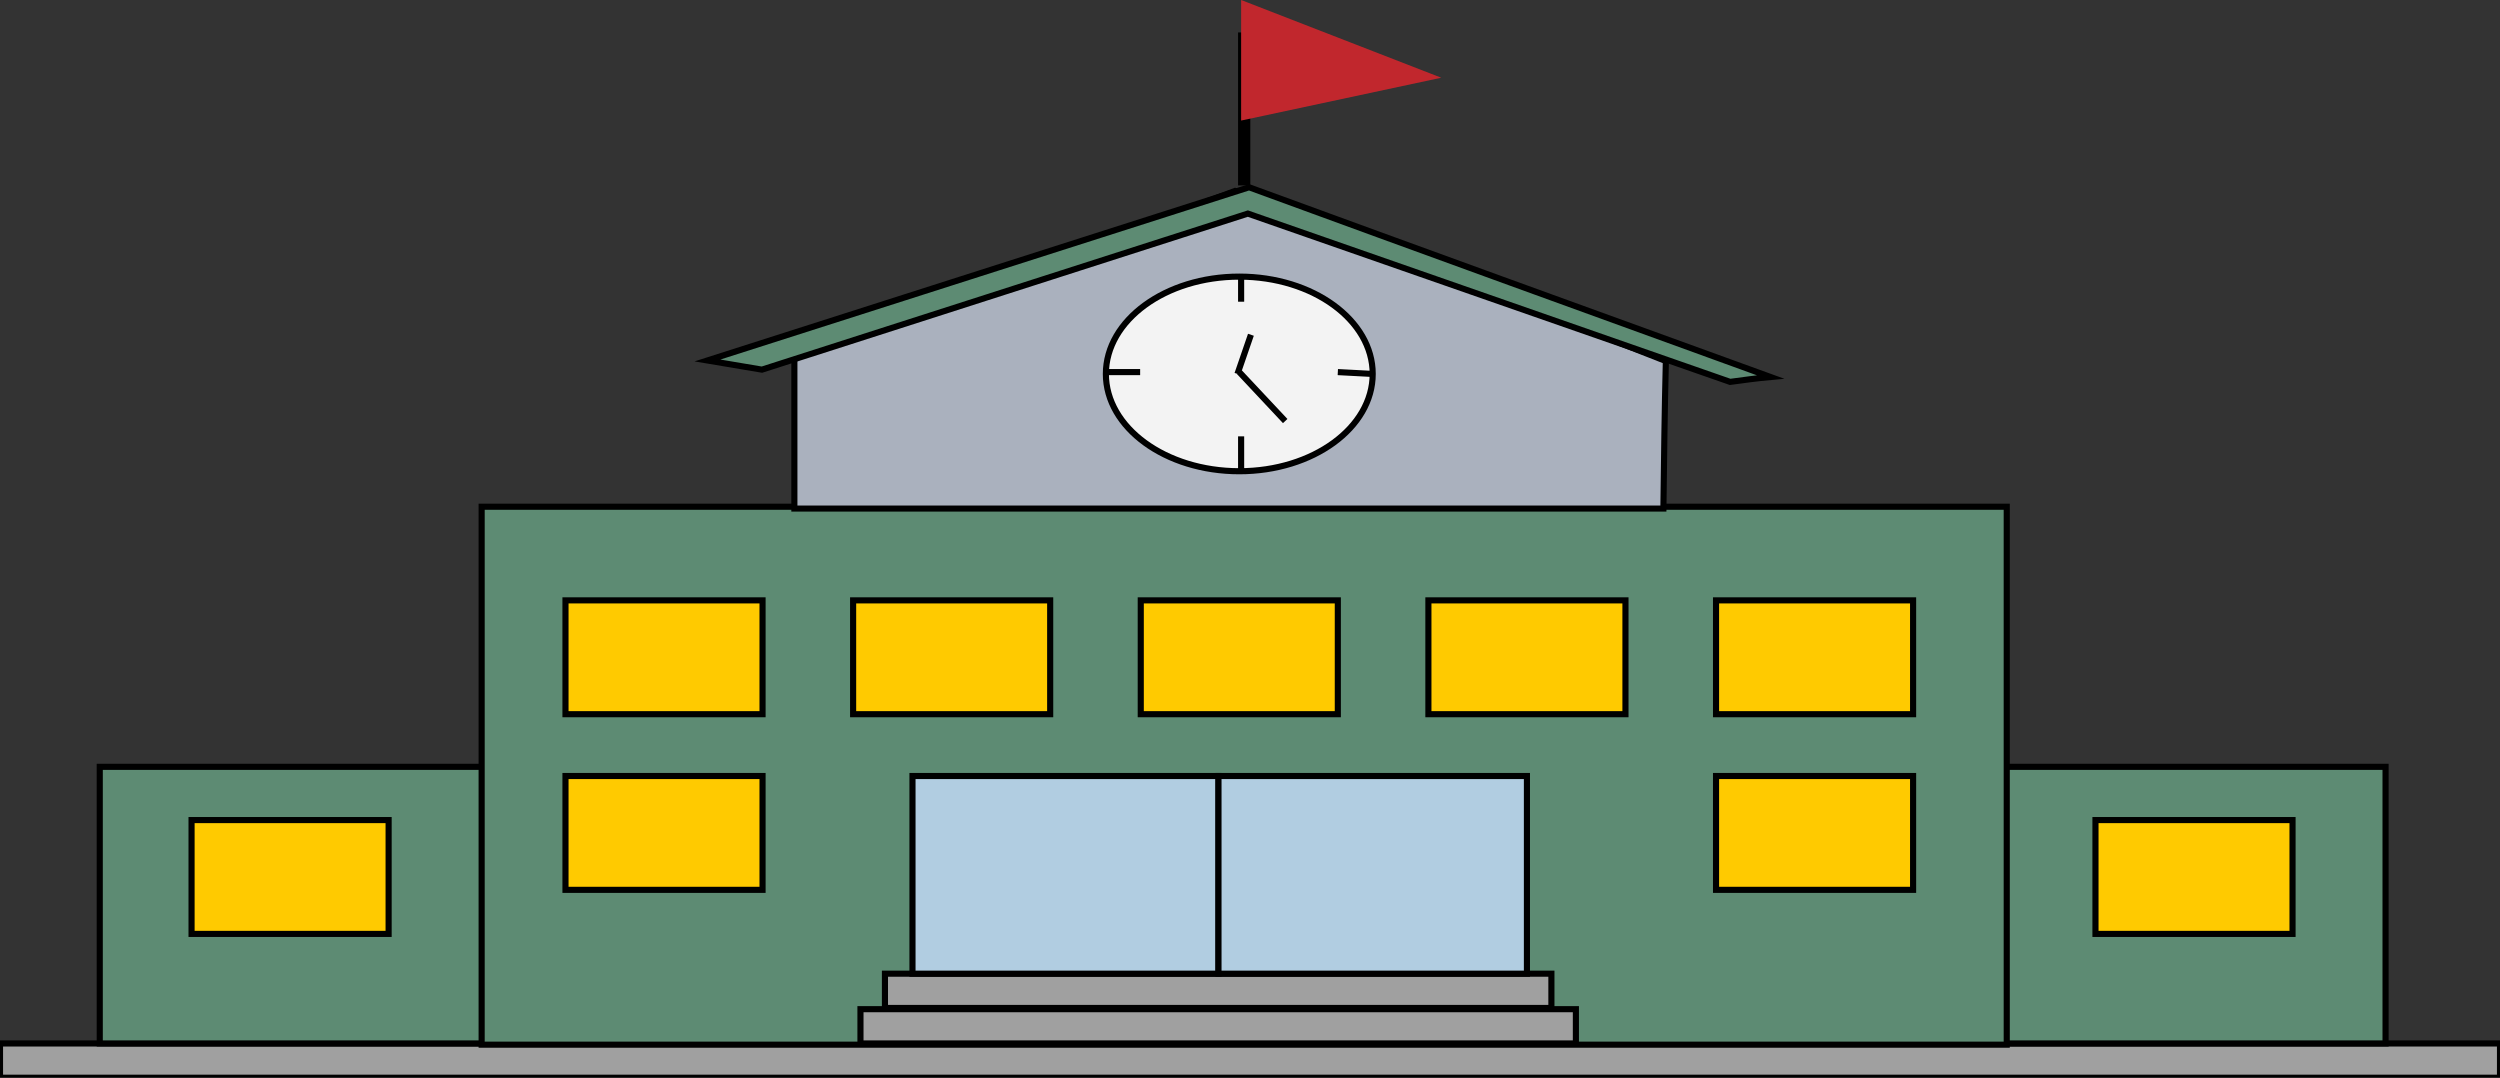
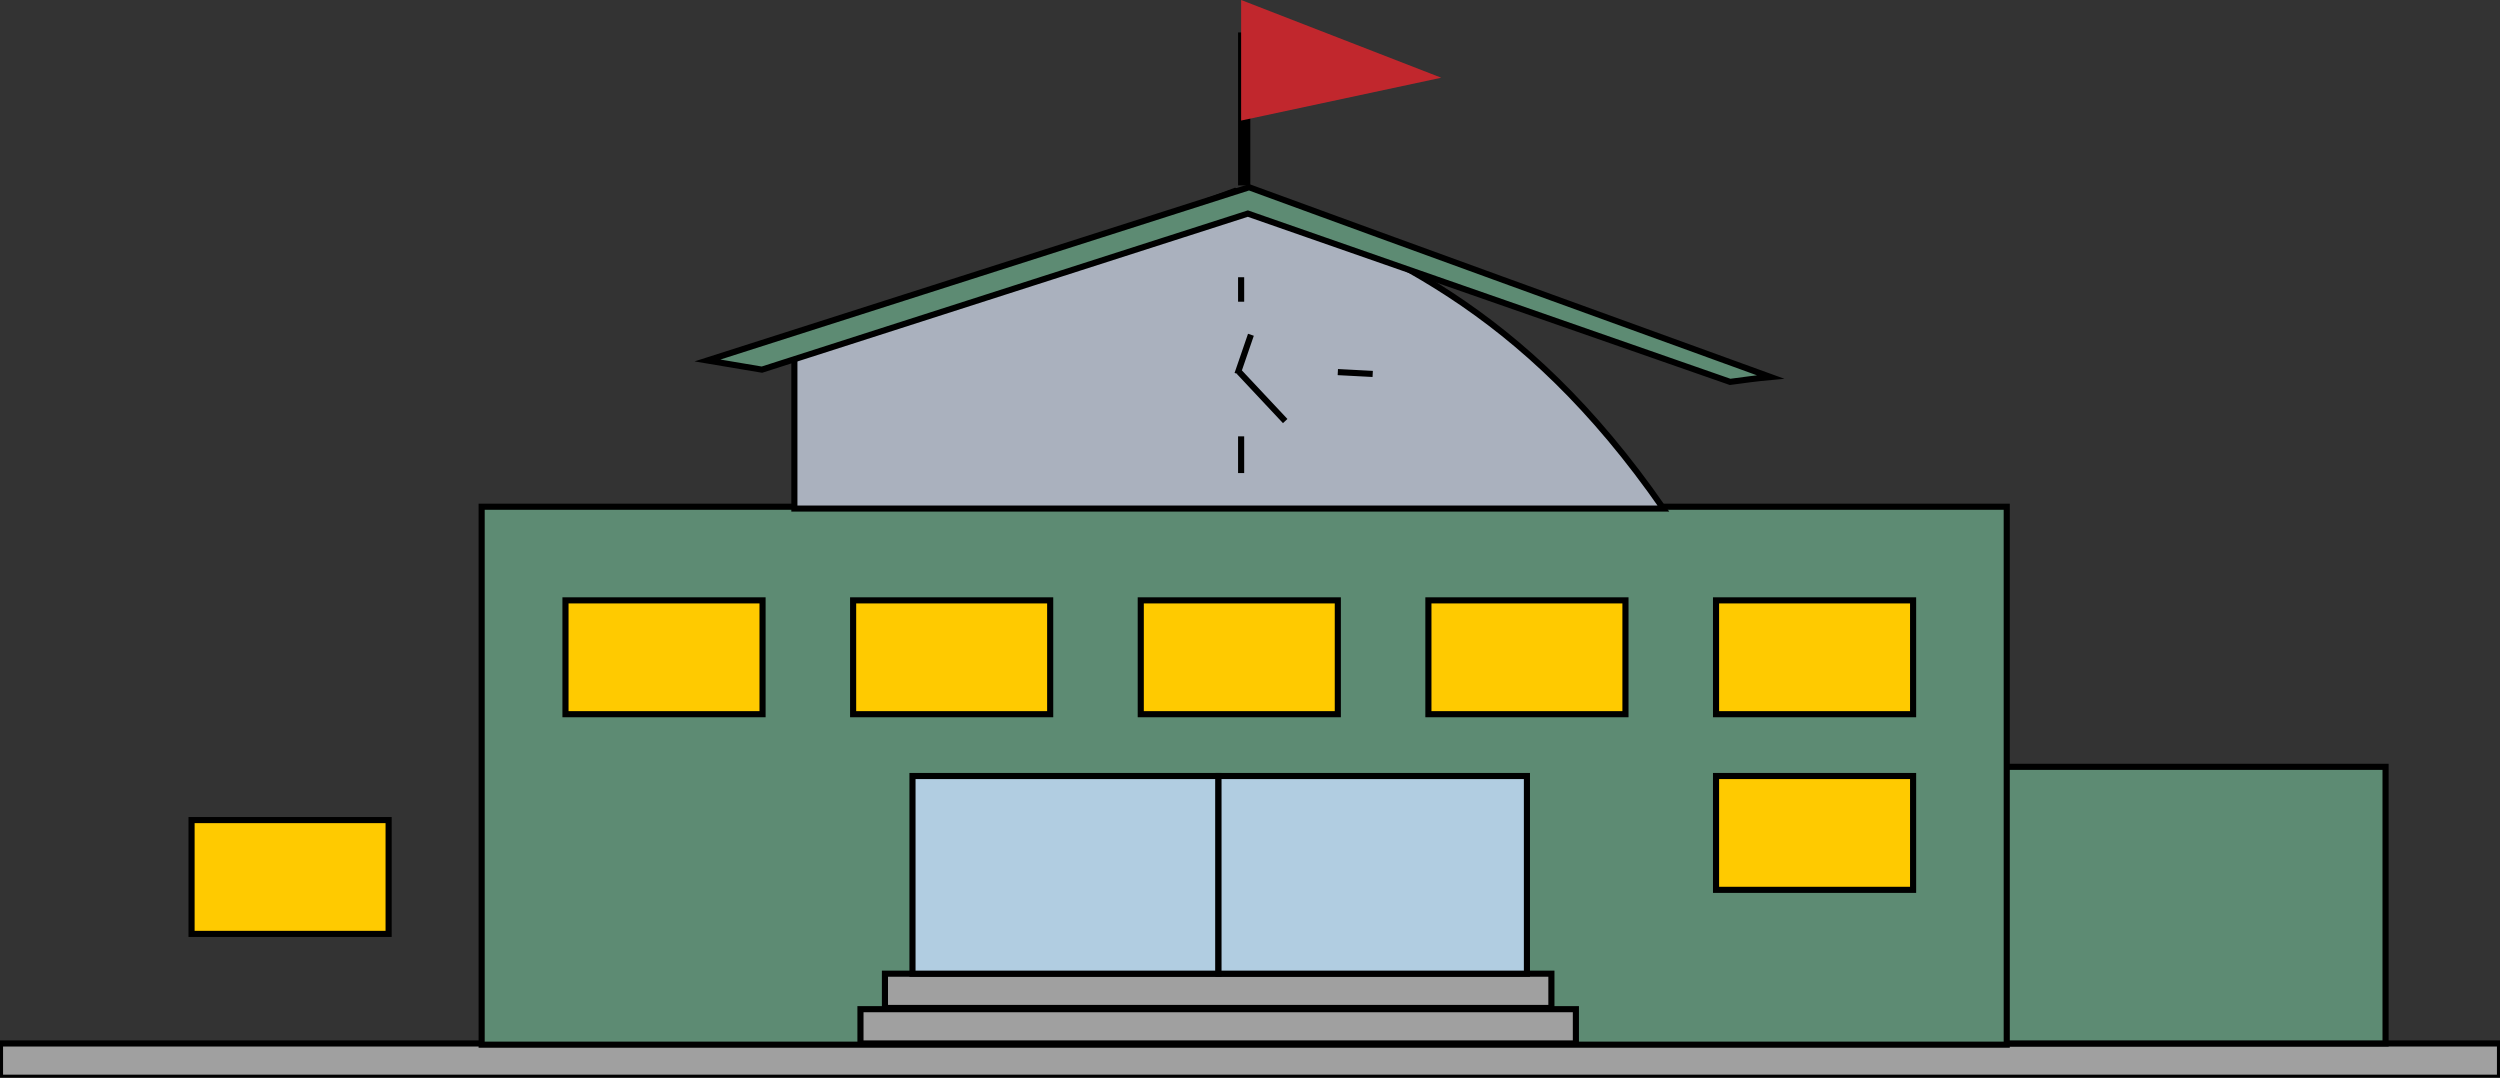
<svg xmlns="http://www.w3.org/2000/svg" x="0px" y="0px" viewBox="0 0 408.5 176.1" width="100%" style="vertical-align: middle; max-width: 100%; width: 100%;">
  <rect x="0" y="0" width="408.5" height="176.1" fill="#333333" stroke="none" />
  <rect x="0" y="170.5" fill="#a0a0a0" stroke="#000000" stroke-miterlimit="10" width="408.5" height="5.6">
-    </rect>
-   <rect x="16.3" y="125.3" fill="rgb(93,139,115)" stroke="#000000" stroke-miterlimit="10" width="62.7" height="45.2">
   </rect>
  <rect x="327.1" y="125.3" fill="rgb(93,139,115)" stroke="#000000" stroke-miterlimit="10" width="62.7" height="45.2">
   </rect>
  <rect x="78.7" y="82.8" fill="rgb(93,139,115)" stroke="#000000" stroke-miterlimit="10" width="249.2" height="87.9">
   </rect>
  <rect x="31.3" y="134" fill="#ffca00" stroke="#000000" stroke-miterlimit="10" width="32.2" height="18.6">
   </rect>
-   <rect x="342.4" y="134" fill="#ffca00" stroke="#000000" stroke-miterlimit="10" width="32.2" height="18.6">
-    </rect>
  <rect x="92.4" y="98.1" fill="#ffca00" stroke="#000000" stroke-miterlimit="10" width="32.2" height="18.6">
-    </rect>
-   <rect x="92.4" y="126.8" fill="#ffca00" stroke="#000000" stroke-miterlimit="10" width="32.2" height="18.6">
   </rect>
  <rect x="139.4" y="98.1" fill="#ffca00" stroke="#000000" stroke-miterlimit="10" width="32.2" height="18.6">
   </rect>
  <rect x="186.4" y="98.1" fill="#ffca00" stroke="#000000" stroke-miterlimit="10" width="32.2" height="18.6">
   </rect>
  <rect x="233.4" y="98.1" fill="#ffca00" stroke="#000000" stroke-miterlimit="10" width="32.2" height="18.6">
   </rect>
  <rect x="280.4" y="98.1" fill="#ffca00" stroke="#000000" stroke-miterlimit="10" width="32.2" height="18.6">
   </rect>
  <rect x="280.4" y="126.8" fill="#ffca00" stroke="#000000" stroke-miterlimit="10" width="32.2" height="18.6">
   </rect>
  <rect x="140.6" y="164.9" fill="#a0a0a0" stroke="#000000" stroke-miterlimit="10" width="116.9" height="5.6">
   </rect>
  <rect x="144.6" y="159.1" fill="#a0a0a0" stroke="#000000" stroke-miterlimit="10" width="108.9" height="5.6">
   </rect>
  <rect x="149.1" y="126.8" fill="#B1CDE1" stroke="#000000" stroke-miterlimit="10" width="50" height="32.3">
   </rect>
  <rect x="199.1" y="126.8" fill="#B1CDE1" stroke="#000000" stroke-miterlimit="10" width="50.4" height="32.3">
   </rect>
-   <path fill="#AAB1BE" stroke="#000000" stroke-miterlimit="10" d="M201.8,31.2c-24,8.9-48,17.8-72,26.7c0,8.4,0,16.8,0,25.2h142   c0.1-8,0.2-16.1,0.4-24.1C248.7,49.8,225.3,40.5,201.8,31.2z">
+   <path fill="#AAB1BE" stroke="#000000" stroke-miterlimit="10" d="M201.8,31.2c-24,8.9-48,17.8-72,26.7c0,8.4,0,16.8,0,25.2h142   C248.7,49.8,225.3,40.5,201.8,31.2z">
   </path>
  <path fill="rgb(93,139,115)" stroke="#000000" stroke-miterlimit="10" d="M124.5,60.4l79.4-25.5c26.3,9.2,52.5,18.3,78.8,27.5   c2.2-0.3,4.4-0.6,6.6-0.8c-28.4-10.3-56.8-20.6-85.2-31c-29.5,9.4-59,18.9-88.5,28.3C118.6,59.4,121.6,59.9,124.5,60.4z">
   </path>
-   <ellipse fill="#F3F3F3" stroke="#000000" stroke-miterlimit="10" cx="202.5" cy="61.1" rx="21.8" ry="15.9">
-    </ellipse>
  <line fill="none" stroke="#000000" stroke-miterlimit="10" x1="202.8" y1="45.3" x2="202.8" y2="49.3">
-    </line>
-   <line fill="none" stroke="#000000" stroke-miterlimit="10" x1="180.3" y1="60.8" x2="186.3" y2="60.8">
   </line>
  <line fill="none" stroke="#000000" stroke-miterlimit="10" x1="218.6" y1="60.8" x2="224.3" y2="61.1">
   </line>
  <line fill="none" stroke="#000000" stroke-miterlimit="10" x1="202.8" y1="71.3" x2="202.8" y2="77.3">
   </line>
  <line fill="none" stroke="#000000" stroke-miterlimit="10" x1="204.4" y1="54.7" x2="202.2" y2="61.1">
   </line>
  <line fill="none" stroke="#000000" stroke-miterlimit="10" x1="202.5" y1="60.8" x2="210" y2="68.8">
   </line>
  <line fill="none" stroke="#000000" stroke-width="2" stroke-miterlimit="10" x1="203.3" y1="5.3" x2="203.3" y2="30.3">
   </line>
  <polygon fill="#C1272D" points="202.8,0 235.5,12.7 202.8,19.7">
   </polygon>
</svg>